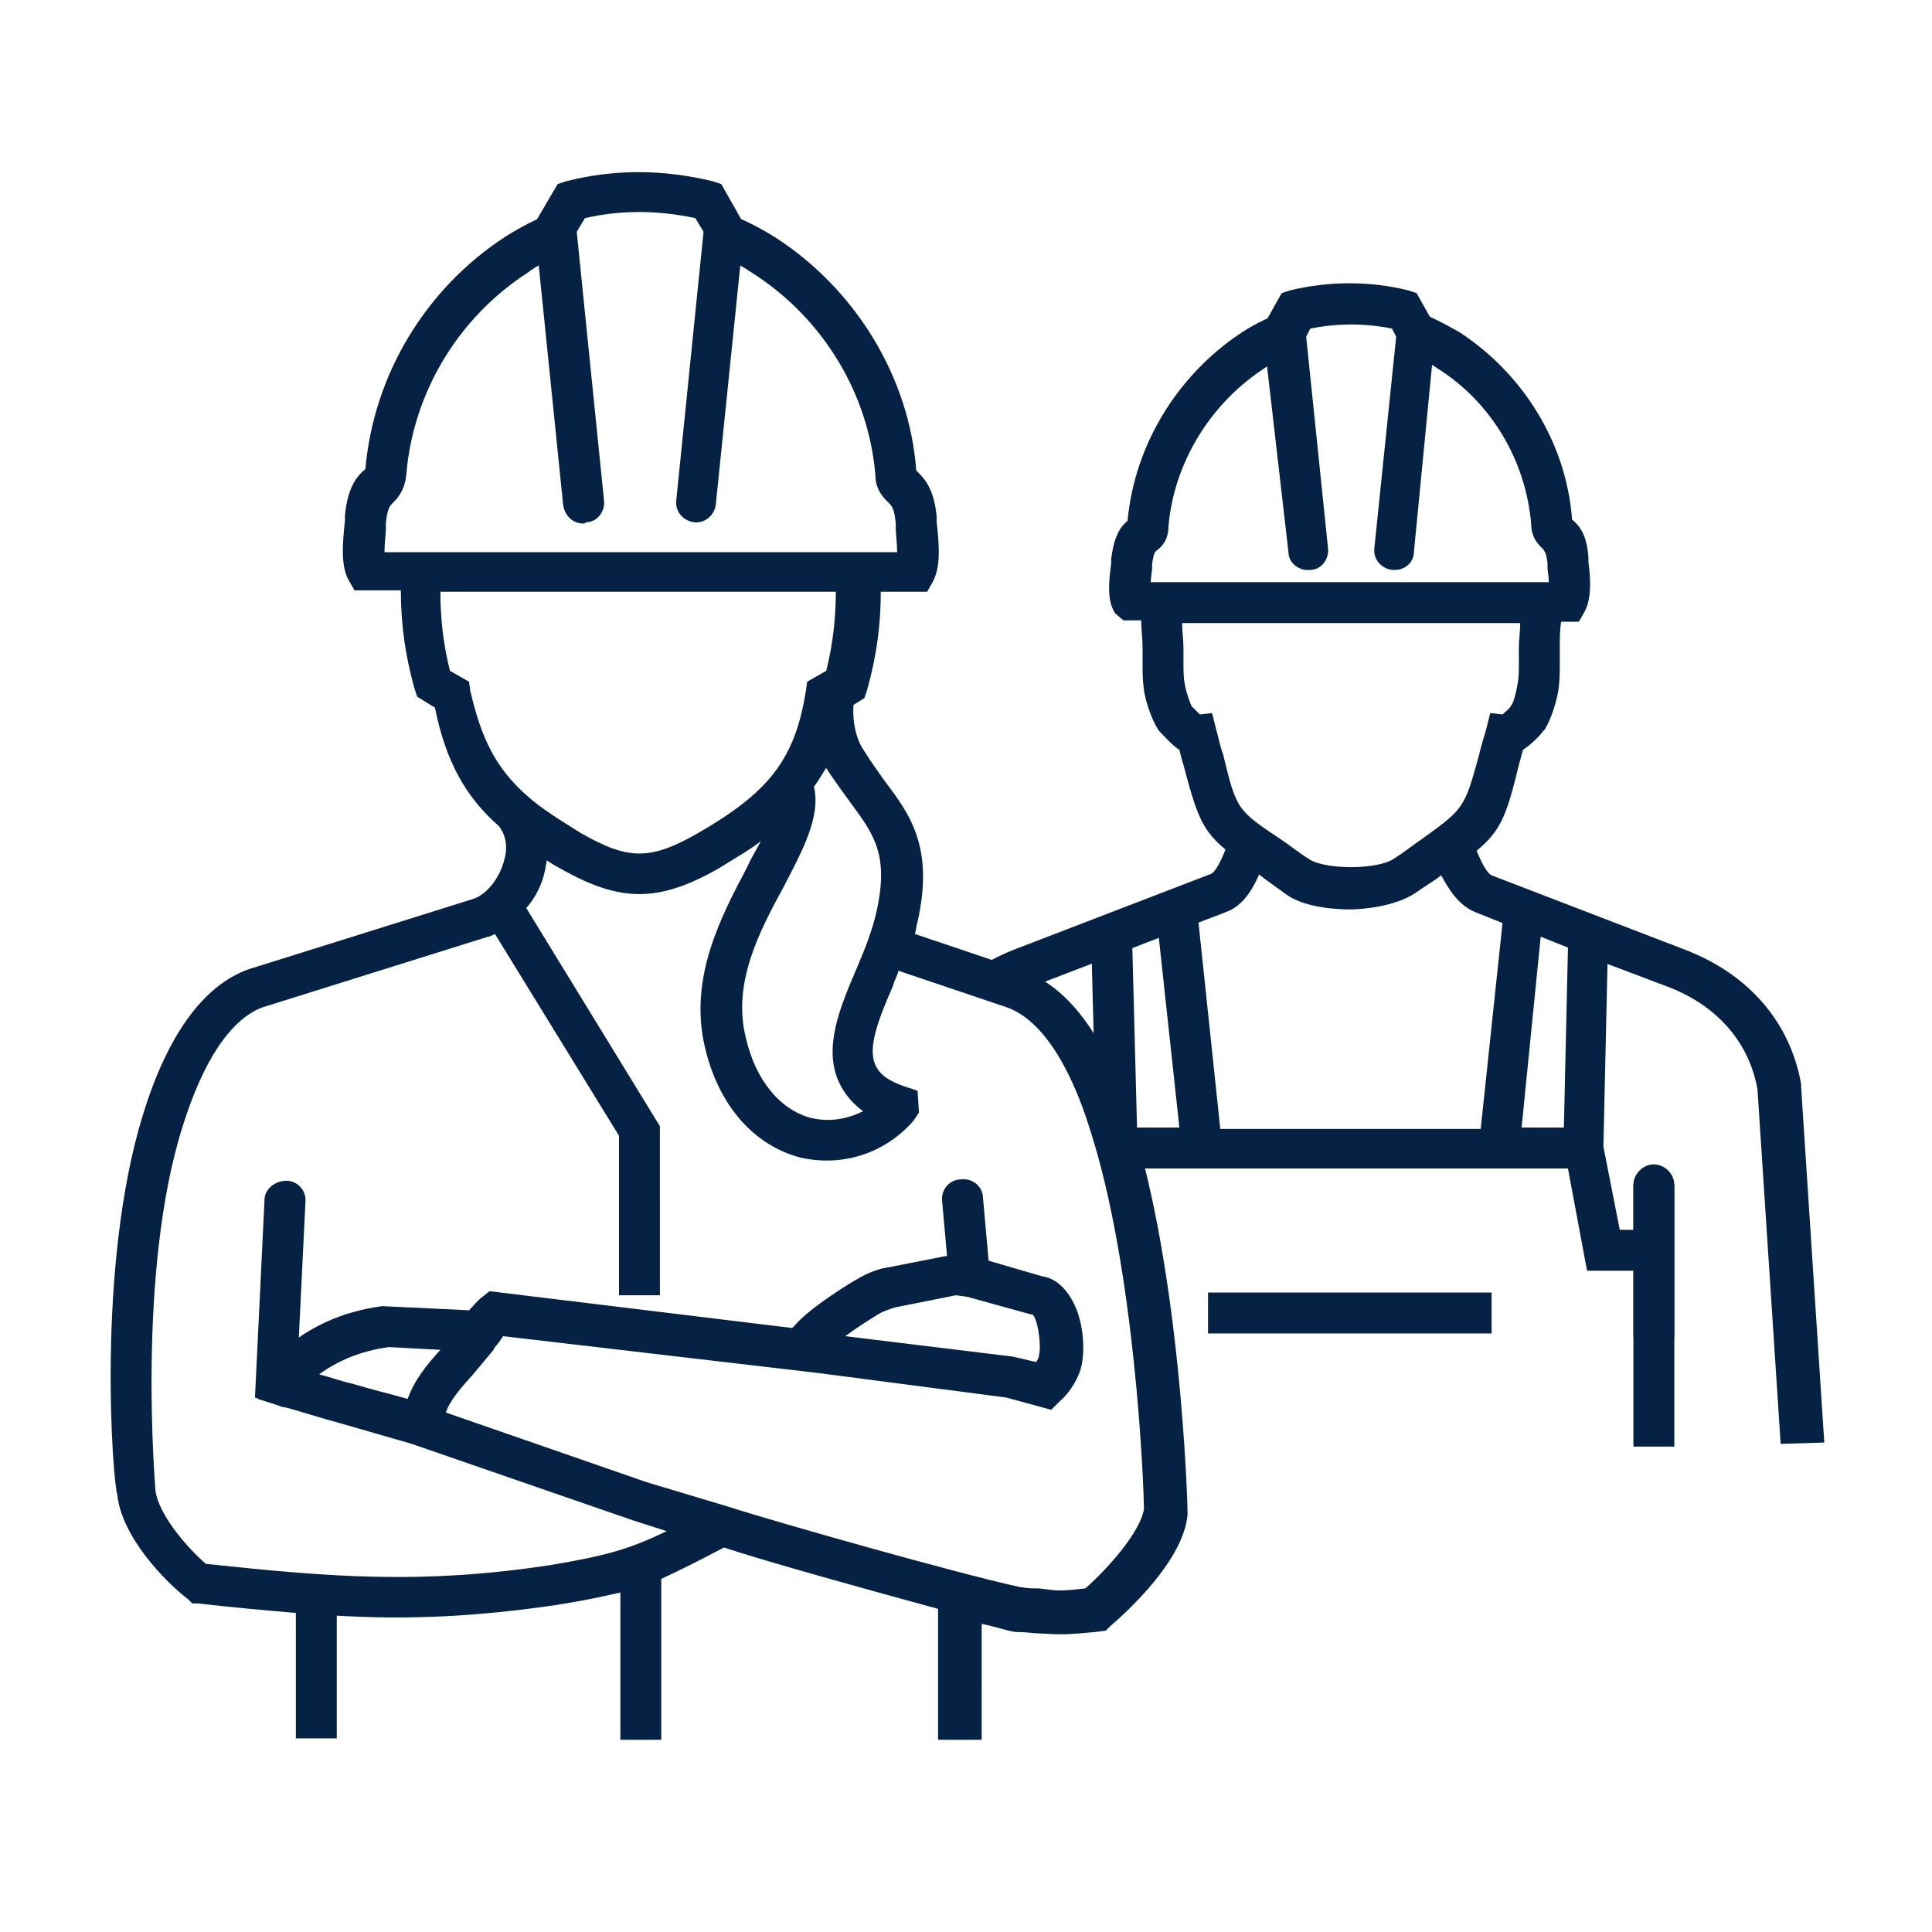
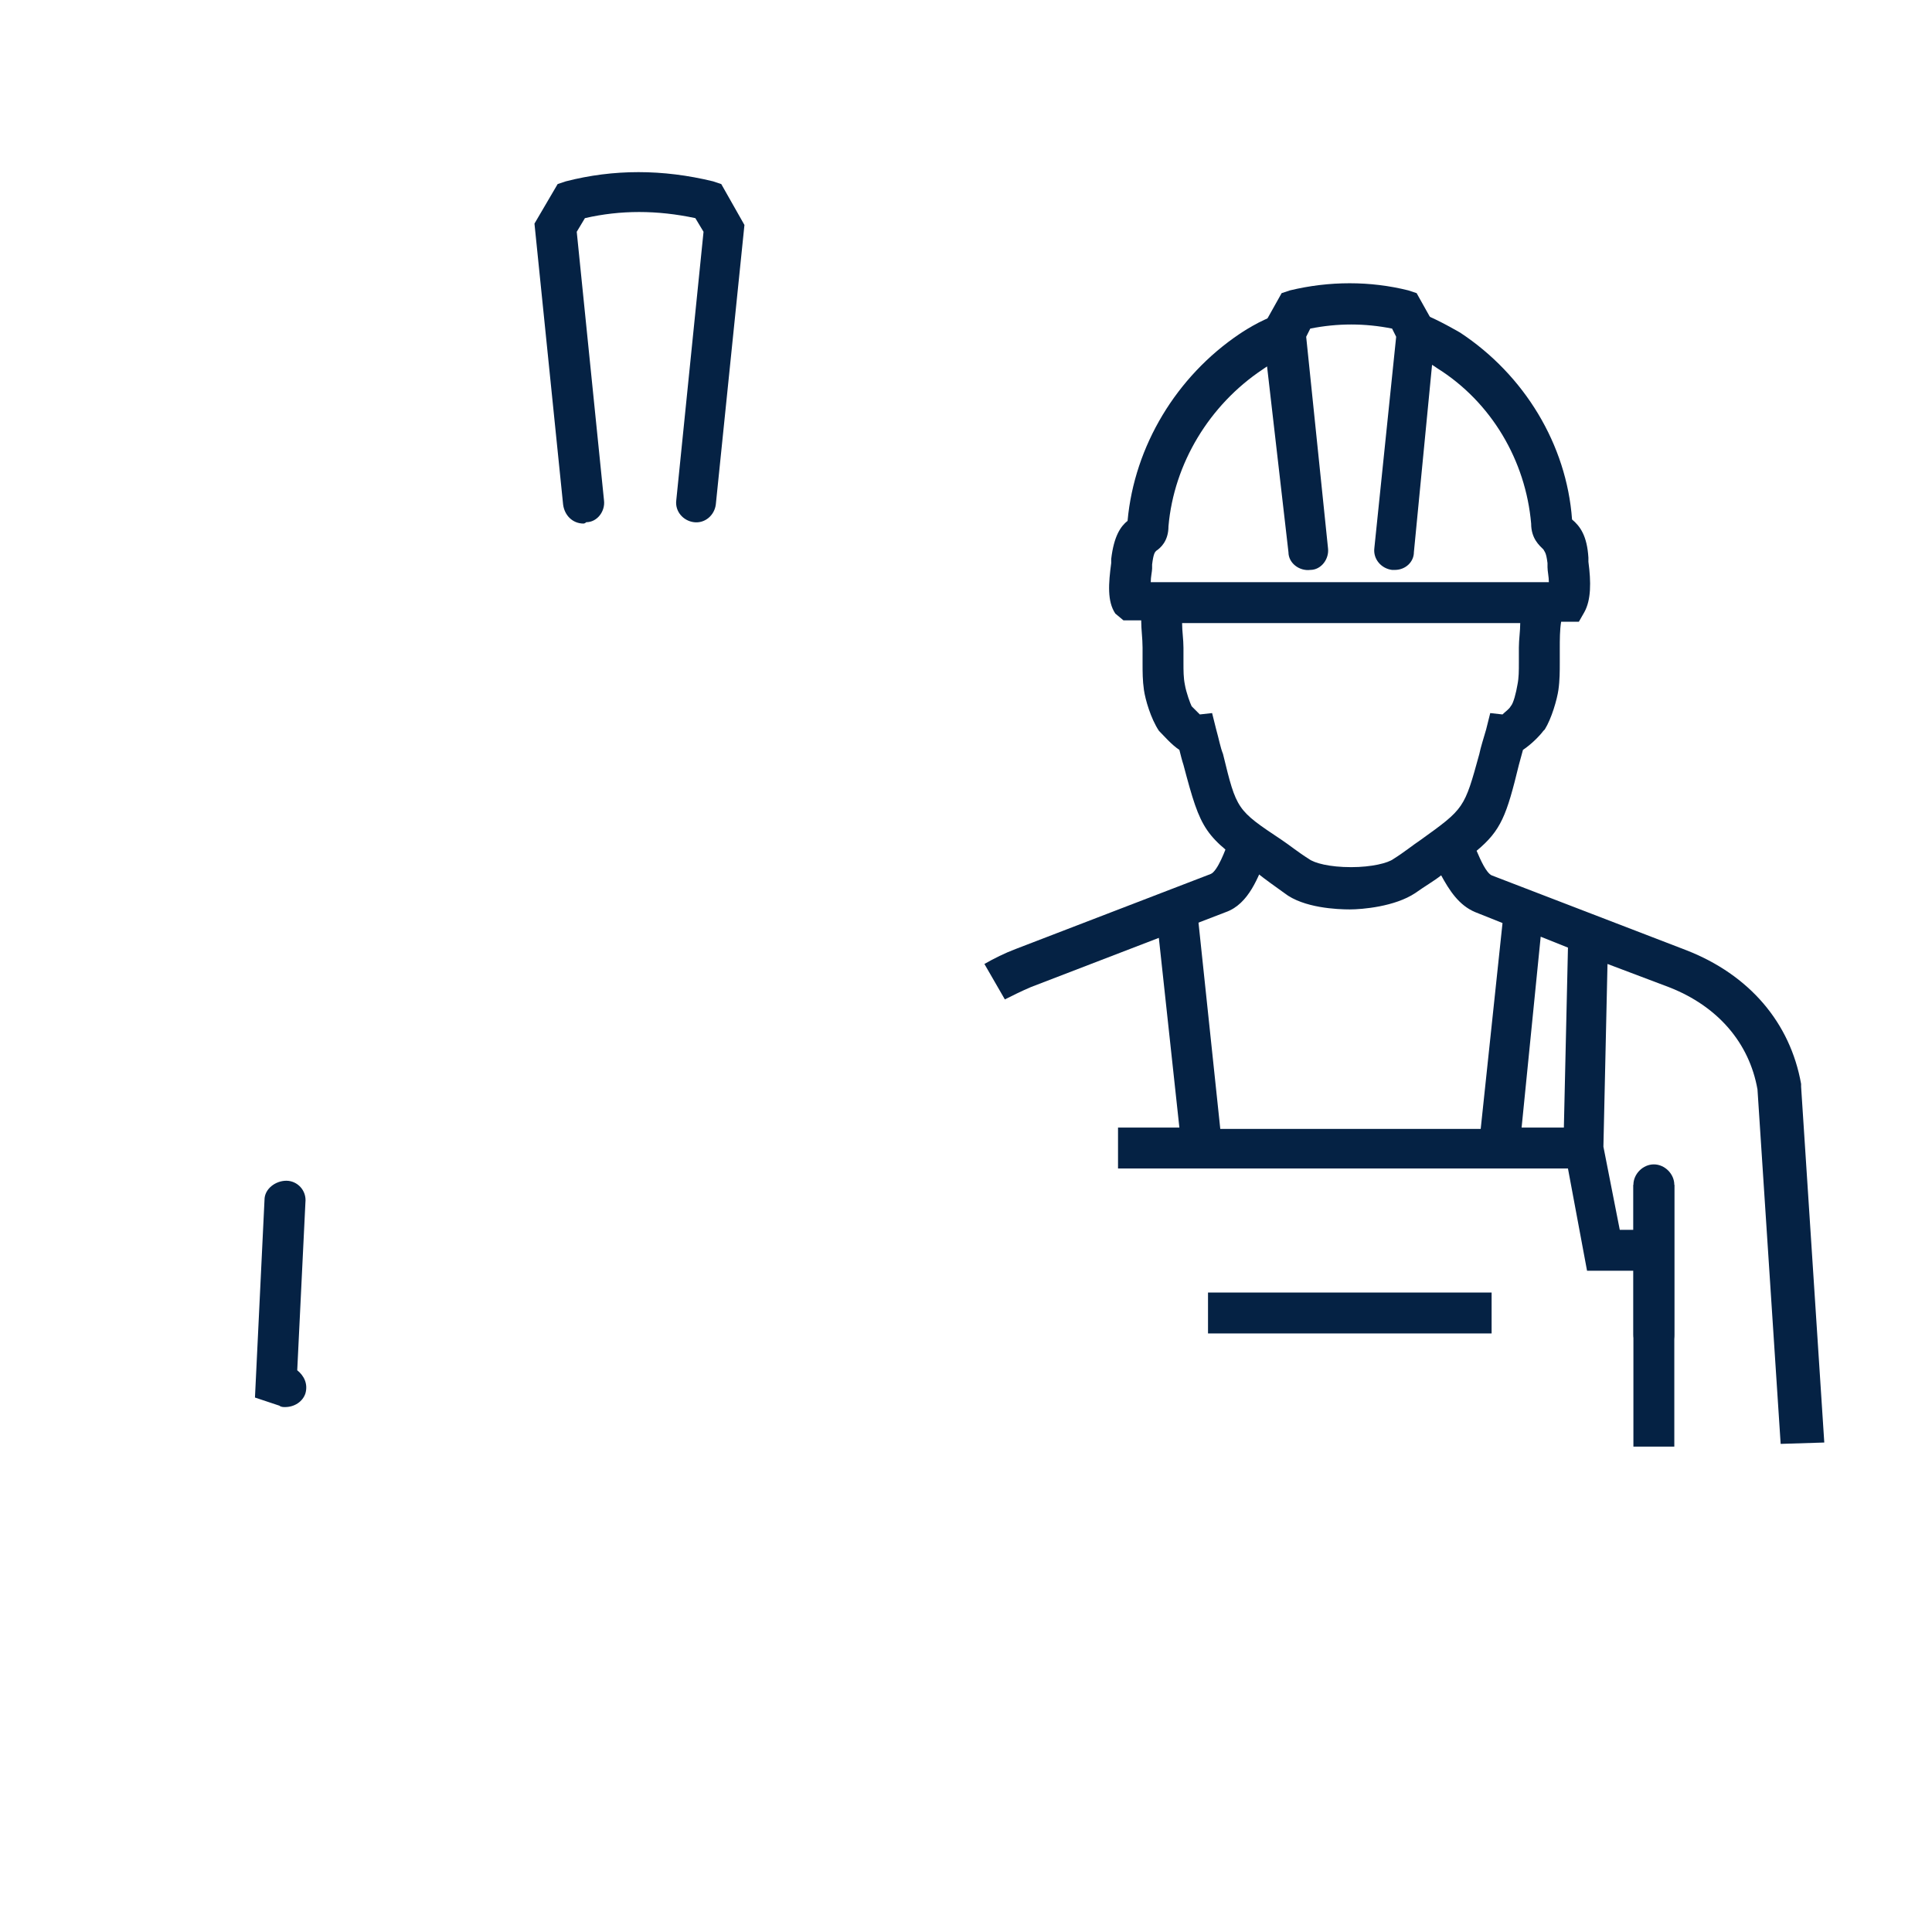
<svg xmlns="http://www.w3.org/2000/svg" version="1.1" x="0px" y="0px" width="141.7px" height="141.7px" viewBox="0 0 141.7 141.7" style="enable-background:new 0 0 141.7 141.7;" xml:space="preserve">
  <style type="text/css">
	.st0{display:none;}
	.st1{display:inline;fill:#E2000B;}
	.st2{display:inline;}
	.st3{fill:#E2000B;}
	.st4{display:inline;fill:#FFFFFF;}
	.st5{fill:#052244;}
	.st6{fill:#052244;stroke:#303D4F;stroke-width:2.835;stroke-miterlimit:10;}
	.st7{fill:#052244;stroke:#303D4F;stroke-width:3;stroke-linecap:round;stroke-linejoin:round;stroke-miterlimit:10;}
	.st8{fill:#052244;stroke:#BD111F;stroke-width:3;stroke-miterlimit:10;}
</style>
  <g id="Farbflächen" class="st0">
</g>
  <g id="Icons">
    <g>
      <g>
        <path class="st5" d="M130.6,105.9l-1.7-26c-0.6-3.4-2.9-6.1-6.5-7.5l-4.5-1.7l-0.3,13.4l1.2,6.1h2.7v3h-5.1l-1.4-7.5h-33v-3h4.5     L84.8,67l3-0.3l1.7,16.1h19.1l1.6-15.1l-2-0.8c-1.2-0.5-1.9-1.6-2.5-2.7c-0.5,0.4-1.2,0.8-1.9,1.3c-1.5,1-3.9,1.2-4.8,1.2     s-3.4-0.1-4.8-1.2c-0.7-0.5-1.4-1-1.9-1.4c-4-2.8-4.2-3.1-5.5-8c-0.1-0.3-0.2-0.7-0.3-1.1c-0.6-0.4-1.1-1-1.5-1.4     c-0.6-0.9-1-2.3-1.1-3c-0.1-0.7-0.1-1.3-0.1-2c0-0.2,0-0.5,0-0.7l0-0.4c0-0.7-0.1-1.3-0.1-2c-0.2,0-0.4,0-0.5,0l-0.8,0L81.8,45     c-0.6-0.9-0.5-2.2-0.3-3.7l0-0.3c0.2-1.7,0.7-2.4,1.2-2.8c0.5-5.5,3.6-10.6,8.2-13.7c0,0,1.6-1.1,2.8-1.4l0.9,2.9     c-0.5,0.2-1.6,0.8-2,1.1c-3.9,2.6-6.5,6.9-6.9,11.5c0,1.1-0.6,1.6-0.9,1.8c-0.1,0.1-0.2,0.2-0.3,1l0,0.3c0,0.2-0.1,0.6-0.1,1     c9.6,0,19.7,0,29.2,0c0-0.4-0.1-0.8-0.1-1.1l0-0.3c-0.1-0.8-0.2-0.8-0.3-1c-0.3-0.3-0.9-0.8-0.9-1.9c-0.4-4.6-2.9-8.9-6.9-11.4     c-0.4-0.3-1.5-0.9-2-1.1l0.9-2.9c1.1,0.4,2.8,1.4,2.8,1.4c4.7,3.1,7.8,8.2,8.2,13.7c0.6,0.5,1.1,1.2,1.2,2.8l0,0.3     c0.2,1.5,0.2,2.8-0.3,3.7l-0.4,0.7l-0.8,0c-0.2,0-0.4,0-0.5,0c-0.1,0.6-0.1,1.3-0.1,2l0,0.3c0,0.2,0,0.5,0,0.7c0,0.6,0,1.3-0.1,2     c-0.1,0.7-0.5,2.1-1,2.9l-0.1,0.1c-0.3,0.4-0.9,1-1.5,1.4c-0.1,0.4-0.2,0.7-0.3,1.1c-0.9,3.7-1.3,4.8-3.1,6.3     c0.3,0.7,0.7,1.6,1.1,1.8l14.3,5.5c4.6,1.8,7.6,5.3,8.4,9.8l0,0.2l1.7,26.1L130.6,105.9z M111.6,82.7h3.1l0.3-13.2l-2-0.8     L111.6,82.7z M88.9,52.3l0.3,1.2c0.2,0.7,0.3,1.3,0.5,1.8c1,4.1,1,4.1,4.3,6.3c0.6,0.4,1.2,0.9,2,1.4c0.4,0.3,1.5,0.6,3.1,0.6     c1.5,0,2.7-0.3,3.1-0.6c0.8-0.5,1.4-1,2-1.4c3.2-2.3,3.2-2.3,4.3-6.3c0.1-0.5,0.3-1.1,0.5-1.8l0.3-1.2l0.9,0.1     c0.2-0.2,0.5-0.4,0.6-0.6c0.2-0.2,0.4-1,0.5-1.6c0.1-0.5,0.1-1,0.1-1.6c0-0.3,0-0.5,0-0.8l0-0.3c0-0.6,0.1-1.2,0.1-1.8     c-8.1,0-16.6,0-24.8,0c0,0.6,0.1,1.2,0.1,1.8l0,0.3c0,0.3,0,0.5,0,0.8c0,0.6,0,1.1,0.1,1.6c0.1,0.6,0.4,1.4,0.5,1.6     c0.1,0.1,0.4,0.4,0.6,0.6L88.9,52.3z M113.6,43.5L113.6,43.5L113.6,43.5z M109.4,97.8H88.6v-3h20.8V97.8z" />
      </g>
      <g>
-         <path class="st5" d="M71.8,127.6h-3V118c-5.5-1.5-12.7-3.5-15.7-4.5c-1.9,1-3.3,1.7-4.6,2.3v11.8h-3v-10.8     c-1.3,0.3-2.7,0.6-4.6,0.9c-6.1,0.9-11,1.1-16.2,0.8v9h-3v-9.2c-2.3-0.2-4.6-0.4-7.2-0.7l-0.4,0l-0.3-0.3     c-1.7-1.3-4.9-4.6-5.2-7.7C8.3,108.9,7,93,10.5,81.7c1.8-5.8,4.4-9.4,7.7-10.6l16.6-5.2c1-0.4,1.9-1.6,2.2-2.9     c0.2-0.7,0.2-1.6-0.4-2.4c-2.4-2.1-3.9-4.7-4.7-8.7l-1.3-0.8l-0.2-0.6c-0.7-2.5-1-4.8-1-7.2c-0.9,0-1.7,0-2.6,0l-0.8,0l-0.4-0.7     c-0.6-1-0.5-2.6-0.3-4.4l0-0.4c0.2-2.1,0.9-2.9,1.5-3.4c0,0,0,0,0,0l0,0c0.6-6.9,4.4-13.2,10.2-17c0,0,2-1.3,3.4-1.7l0.9,2.9     c-0.7,0.2-2.1,1-2.6,1.4c-5.1,3.3-8.4,8.8-8.9,14.8c-0.1,1.2-0.7,1.8-1,2.1c-0.2,0.2-0.4,0.4-0.5,1.5l0,0.4     c0,0.3-0.1,1.1-0.1,1.7c12.3,0,25.3,0,37.6,0c0-0.6-0.1-1.4-0.1-1.7l0-0.4c-0.1-1.1-0.3-1.3-0.5-1.5c-0.3-0.3-1-0.9-1-2.1     c-0.5-5.9-3.8-11.4-8.9-14.7c-0.6-0.4-1.9-1.2-2.6-1.4l0.9-2.9c1.4,0.4,3.4,1.7,3.4,1.7c5.8,3.8,9.7,10.2,10.2,17l0,0     c0,0,0,0,0,0c0.6,0.6,1.3,1.3,1.5,3.4l0,0.4c0.2,1.8,0.3,3.3-0.3,4.4l-0.4,0.7l-0.8,0c-0.8,0-1.7,0-2.6,0c0,2.4-0.3,4.7-1,7.2     l-0.2,0.6l-0.8,0.5c-0.1,1.5,0.3,2.7,0.8,3.4c0.5,0.8,1,1.5,1.5,2.2c1.9,2.5,3.6,4.9,2.4,10.3c-0.1,0.3-0.1,0.6-0.2,0.9l8,2.7     c4.4,1.7,6.6,6.9,7.8,10.7c3.7,11.3,4.2,28.3,4.2,29l0,0.1l0,0.1c-0.3,3.3-4.3,7-5.7,8.2l-0.3,0.3l-0.8,0.1     c-2.2,0.2-2.3,0.2-4.1,0.1c-0.4,0-0.9-0.1-1.5-0.1l-0.2,0c-0.7-0.1-1.5-0.4-2.5-0.6V127.6z M74.8,116.4c0.6,0.1,1,0.1,1.4,0.1     c1.5,0.2,1.6,0.2,3.4,0c1.7-1.5,4-4.1,4.3-5.8c0-1.5-0.6-17.6-4-28c-0.6-1.9-2.5-7.5-6-8.8l-8-2.7c-0.1,0.4-0.3,0.7-0.4,1.1     c-1,2.3-1.9,4.5-1.3,5.8c0.3,0.7,1,1.2,2.2,1.6l0.9,0.3l0.1,1.6l-0.4,0.6c-2.1,2.4-5.2,3.4-8.3,2.7c-3.4-0.9-6-3.8-7-8.1     c-1.2-5.1,1.2-9.6,3.1-13.2c0.3-0.7,0.7-1.3,1-1.9c-0.9,0.7-2,1.3-3.1,2c-4.4,2.5-7.2,2.5-11.6,0c-0.4-0.2-0.7-0.4-1-0.6     c0,0.2-0.1,0.4-0.1,0.6c-0.2,1.1-0.7,2.1-1.4,2.9l9.8,16V95h-3V83.3l-9.1-14.8c-0.1,0.1-0.3,0.1-0.4,0.2l-0.1,0l-16.6,5.2     c-2.3,0.9-4.3,3.9-5.8,8.7c-3.4,10.7-2,26.5-2,26.7c0.2,1.7,2.2,4.1,3.7,5.4c9.4,1,15.9,1.5,25.2,0.1c4.2-0.7,5.9-1.2,8.6-2.5     l-2.5-0.8l-16.2-5.6c-1.7-0.5-3.5-1-5.2-1.5c-1.5-0.4-3-0.9-4.5-1.3l-1.6-0.5l1.3-3.1l0.2-0.2c2.2-2,4.7-3.1,7.6-3.5l0.1,0     l6.3,0.3c0.3-0.3,0.6-0.7,1-1l0.5-0.4l22.2,2.7l0.2-0.2c1.1-1.3,4.2-3.2,4.6-3.4c0.8-0.5,1.8-0.8,2-0.8l5.1-1l1.6,0.2l4.8,1.4     c0.7,0.1,1.5,0.5,2.2,1.7c1,1.7,1,4.2,0.6,5.3c-0.3,0.8-0.8,1.6-1.5,2.2l-0.6,0.6l-3.3-0.9L60,100.7L36.9,98     c-0.2,0.3-0.4,0.6-0.6,0.8L36.2,99c-0.5,0.6-1,1.2-1.5,1.8c-0.9,1-1.7,1.9-2,2.8l14.7,5.1l6,1.8     C56.8,111.6,70.2,115.4,74.8,116.4z M23.4,100.8c0.8,0.2,1.6,0.5,2.5,0.7c1.3,0.4,2.6,0.7,4,1.1c0.5-1.4,1.4-2.5,2.4-3.6     l-3.8-0.2C26.4,99.1,24.8,99.8,23.4,100.8z M62,98l12.3,1.5l1.7,0.4c0.1-0.2,0.2-0.3,0.2-0.5c0.2-0.7-0.1-2.8-0.5-3l-0.1,0     l-4.7-1.3L70.1,95l-4.5,0.9c-0.3,0.1-0.9,0.3-1.2,0.5C63.6,96.9,62.8,97.4,62,98z M59.7,57.7c0.5,2.2-0.8,4.6-2.2,7.3     c-1.8,3.3-3.8,7.1-2.8,11.1c0.7,3.1,2.5,5.3,4.8,5.9c1.3,0.3,2.6,0.1,3.8-0.5c-0.8-0.6-1.4-1.3-1.8-2.2c-1.1-2.5,0.1-5.4,1.3-8.2     c0.6-1.4,1.2-2.9,1.5-4.3c0.9-4.1-0.2-5.6-1.9-7.9c-0.5-0.7-1.1-1.5-1.7-2.4c0-0.1-0.1-0.1-0.1-0.2C60.3,56.8,60,57.3,59.7,57.7z      M38.7,58.4c1,0.9,2.3,1.7,3.9,2.7c3.5,2,5.1,2,8.6,0c5.2-3,7.1-5.4,7.9-10.4l0.1-0.7l1.4-0.8c0.5-2,0.7-3.9,0.7-5.8     c-9.6,0-19.4,0-29,0c0,1.9,0.2,3.8,0.7,5.8l1.4,0.8l0.1,0.7C35.3,54.1,36.3,56.3,38.7,58.4L38.7,58.4     C38.7,58.3,38.7,58.4,38.7,58.4z" />
-       </g>
+         </g>
      <g>
-         <rect x="80.2" y="68.5" transform="matrix(1 -2.604028e-02 2.604028e-02 1 -1.961 2.153)" class="st5" width="3" height="15.7" />
-       </g>
+         </g>
      <g>
        <path class="st5" d="M73.7,73.3l-1.5-2.6c0.7-0.4,1.5-0.8,2.3-1.1l14.3-5.5c0.5-0.2,1.1-1.8,1.3-2.4l0.1-0.4l2.8,1.1l-0.1,0.4     c-0.6,1.5-1.3,3.5-3,4.1l-14.3,5.5C74.9,72.7,74.3,73,73.7,73.3z" />
      </g>
    </g>
    <g>
      <rect x="119.8" y="86.9" class="st5" width="3" height="19.2" />
    </g>
    <g>
      <path class="st5" d="M121.3,99.4c-0.8,0-1.5-0.7-1.5-1.5v-11c0-0.8,0.7-1.5,1.5-1.5s1.5,0.7,1.5,1.5v11    C122.8,98.7,122.2,99.4,121.3,99.4z" />
    </g>
    <g>
      <path class="st5" d="M102.3,41.8c0,0-0.1,0-0.2,0c-0.8-0.1-1.4-0.8-1.3-1.6l1.6-15.5l-0.3-0.6c-2-0.4-4-0.4-6,0l-0.3,0.6l1.6,15.5    c0.1,0.8-0.5,1.6-1.3,1.6c-0.8,0.1-1.6-0.5-1.6-1.3L92.6,24l1.4-2.5l0.6-0.2c2.9-0.7,5.9-0.7,8.7,0l0.6,0.2l1.4,2.5l-1.6,16.5    C103.7,41.2,103.1,41.8,102.3,41.8z" />
    </g>
    <g>
      <path class="st5" d="M20.9,103.2c-0.1,0-0.3,0-0.4-0.1l-1.8-0.6L19.4,88c0-0.8,0.8-1.4,1.6-1.4c0.8,0,1.5,0.7,1.4,1.6l-0.6,12.3    c0.5,0.4,0.8,1,0.6,1.7C22.2,102.8,21.6,103.2,20.9,103.2z" />
    </g>
    <g>
-       <path class="st5" d="M71.1,95.1c-0.8,0-1.4-0.6-1.5-1.4l-0.5-5.6c-0.1-0.8,0.5-1.6,1.4-1.6c0.8-0.1,1.6,0.5,1.6,1.4l0.5,5.6    c0.1,0.8-0.5,1.6-1.4,1.6C71.2,95.1,71.2,95.1,71.1,95.1z" />
-     </g>
+       </g>
    <g>
      <path class="st5" d="M42.8,38.4c-0.8,0-1.4-0.6-1.5-1.4l-2.1-20.6l1.7-2.9l0.6-0.2c3.5-0.9,7.1-0.9,10.8,0l0.6,0.2l1.7,3L52.5,37    c-0.1,0.8-0.8,1.4-1.6,1.3c-0.8-0.1-1.4-0.8-1.3-1.6l2-19.7l-0.6-1c-2.8-0.6-5.5-0.6-8.1,0l-0.6,1l2,19.7c0.1,0.8-0.5,1.6-1.3,1.6    C42.9,38.4,42.8,38.4,42.8,38.4z" />
    </g>
  </g>
</svg>